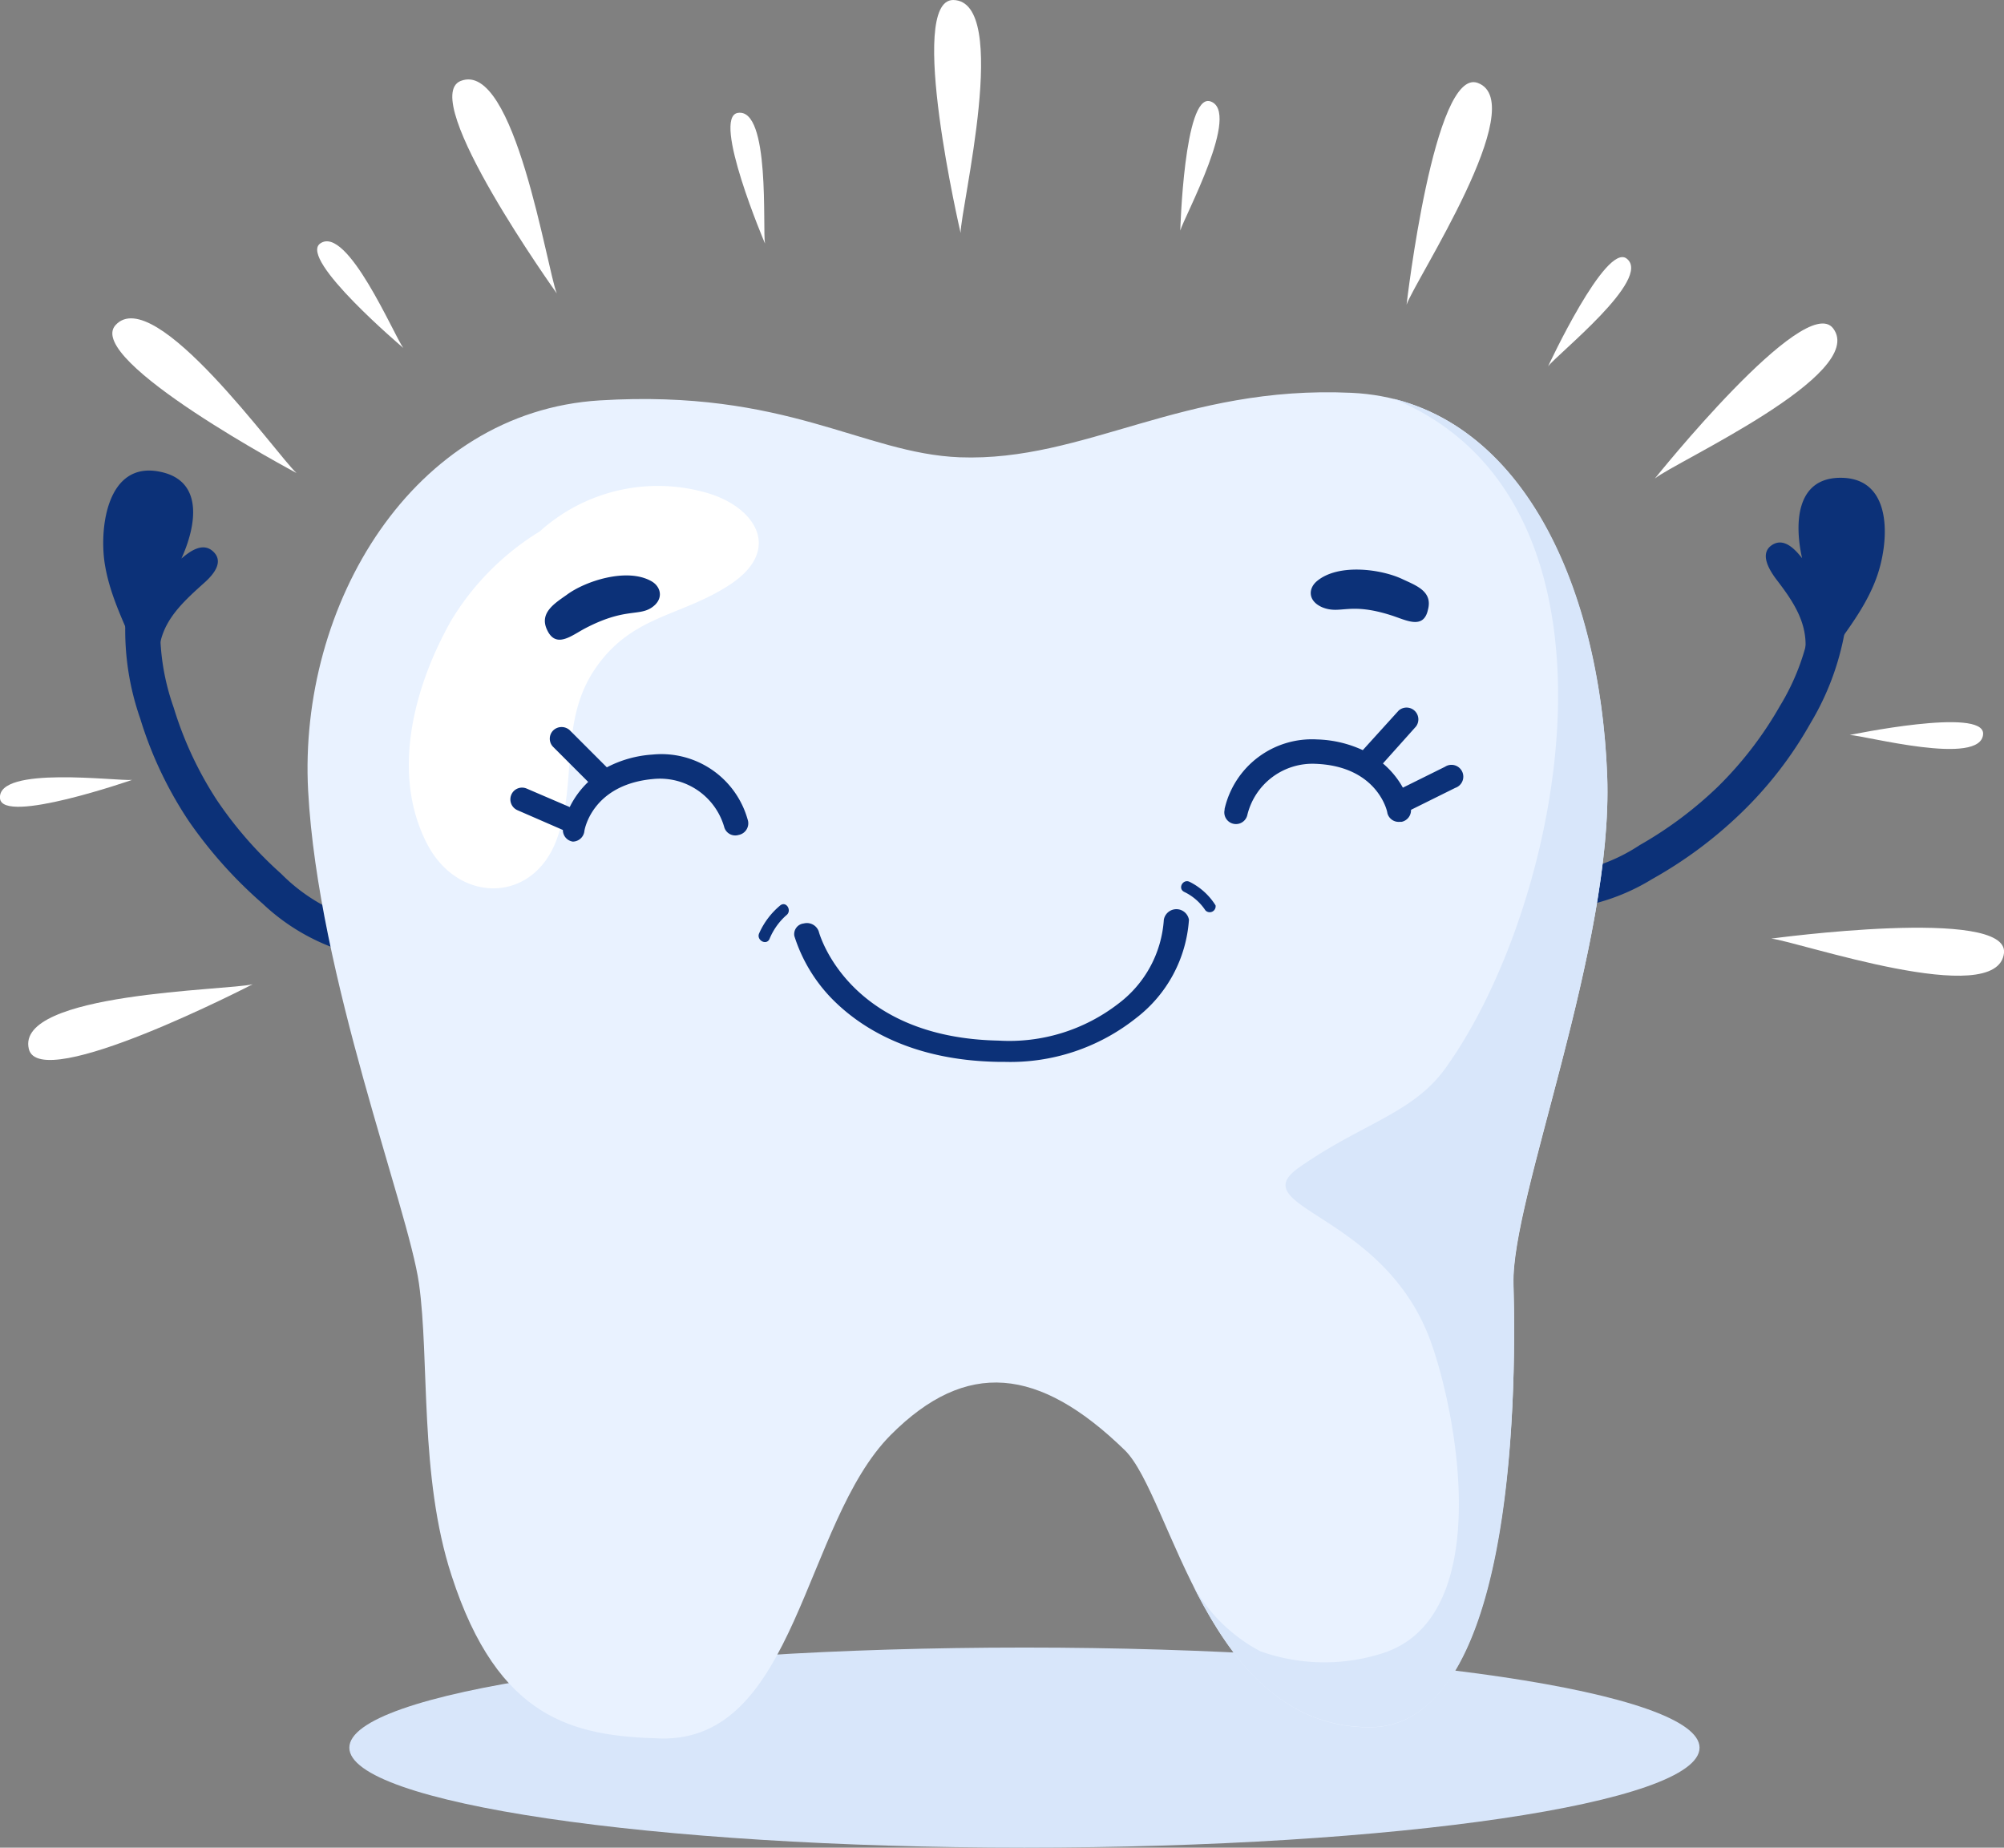
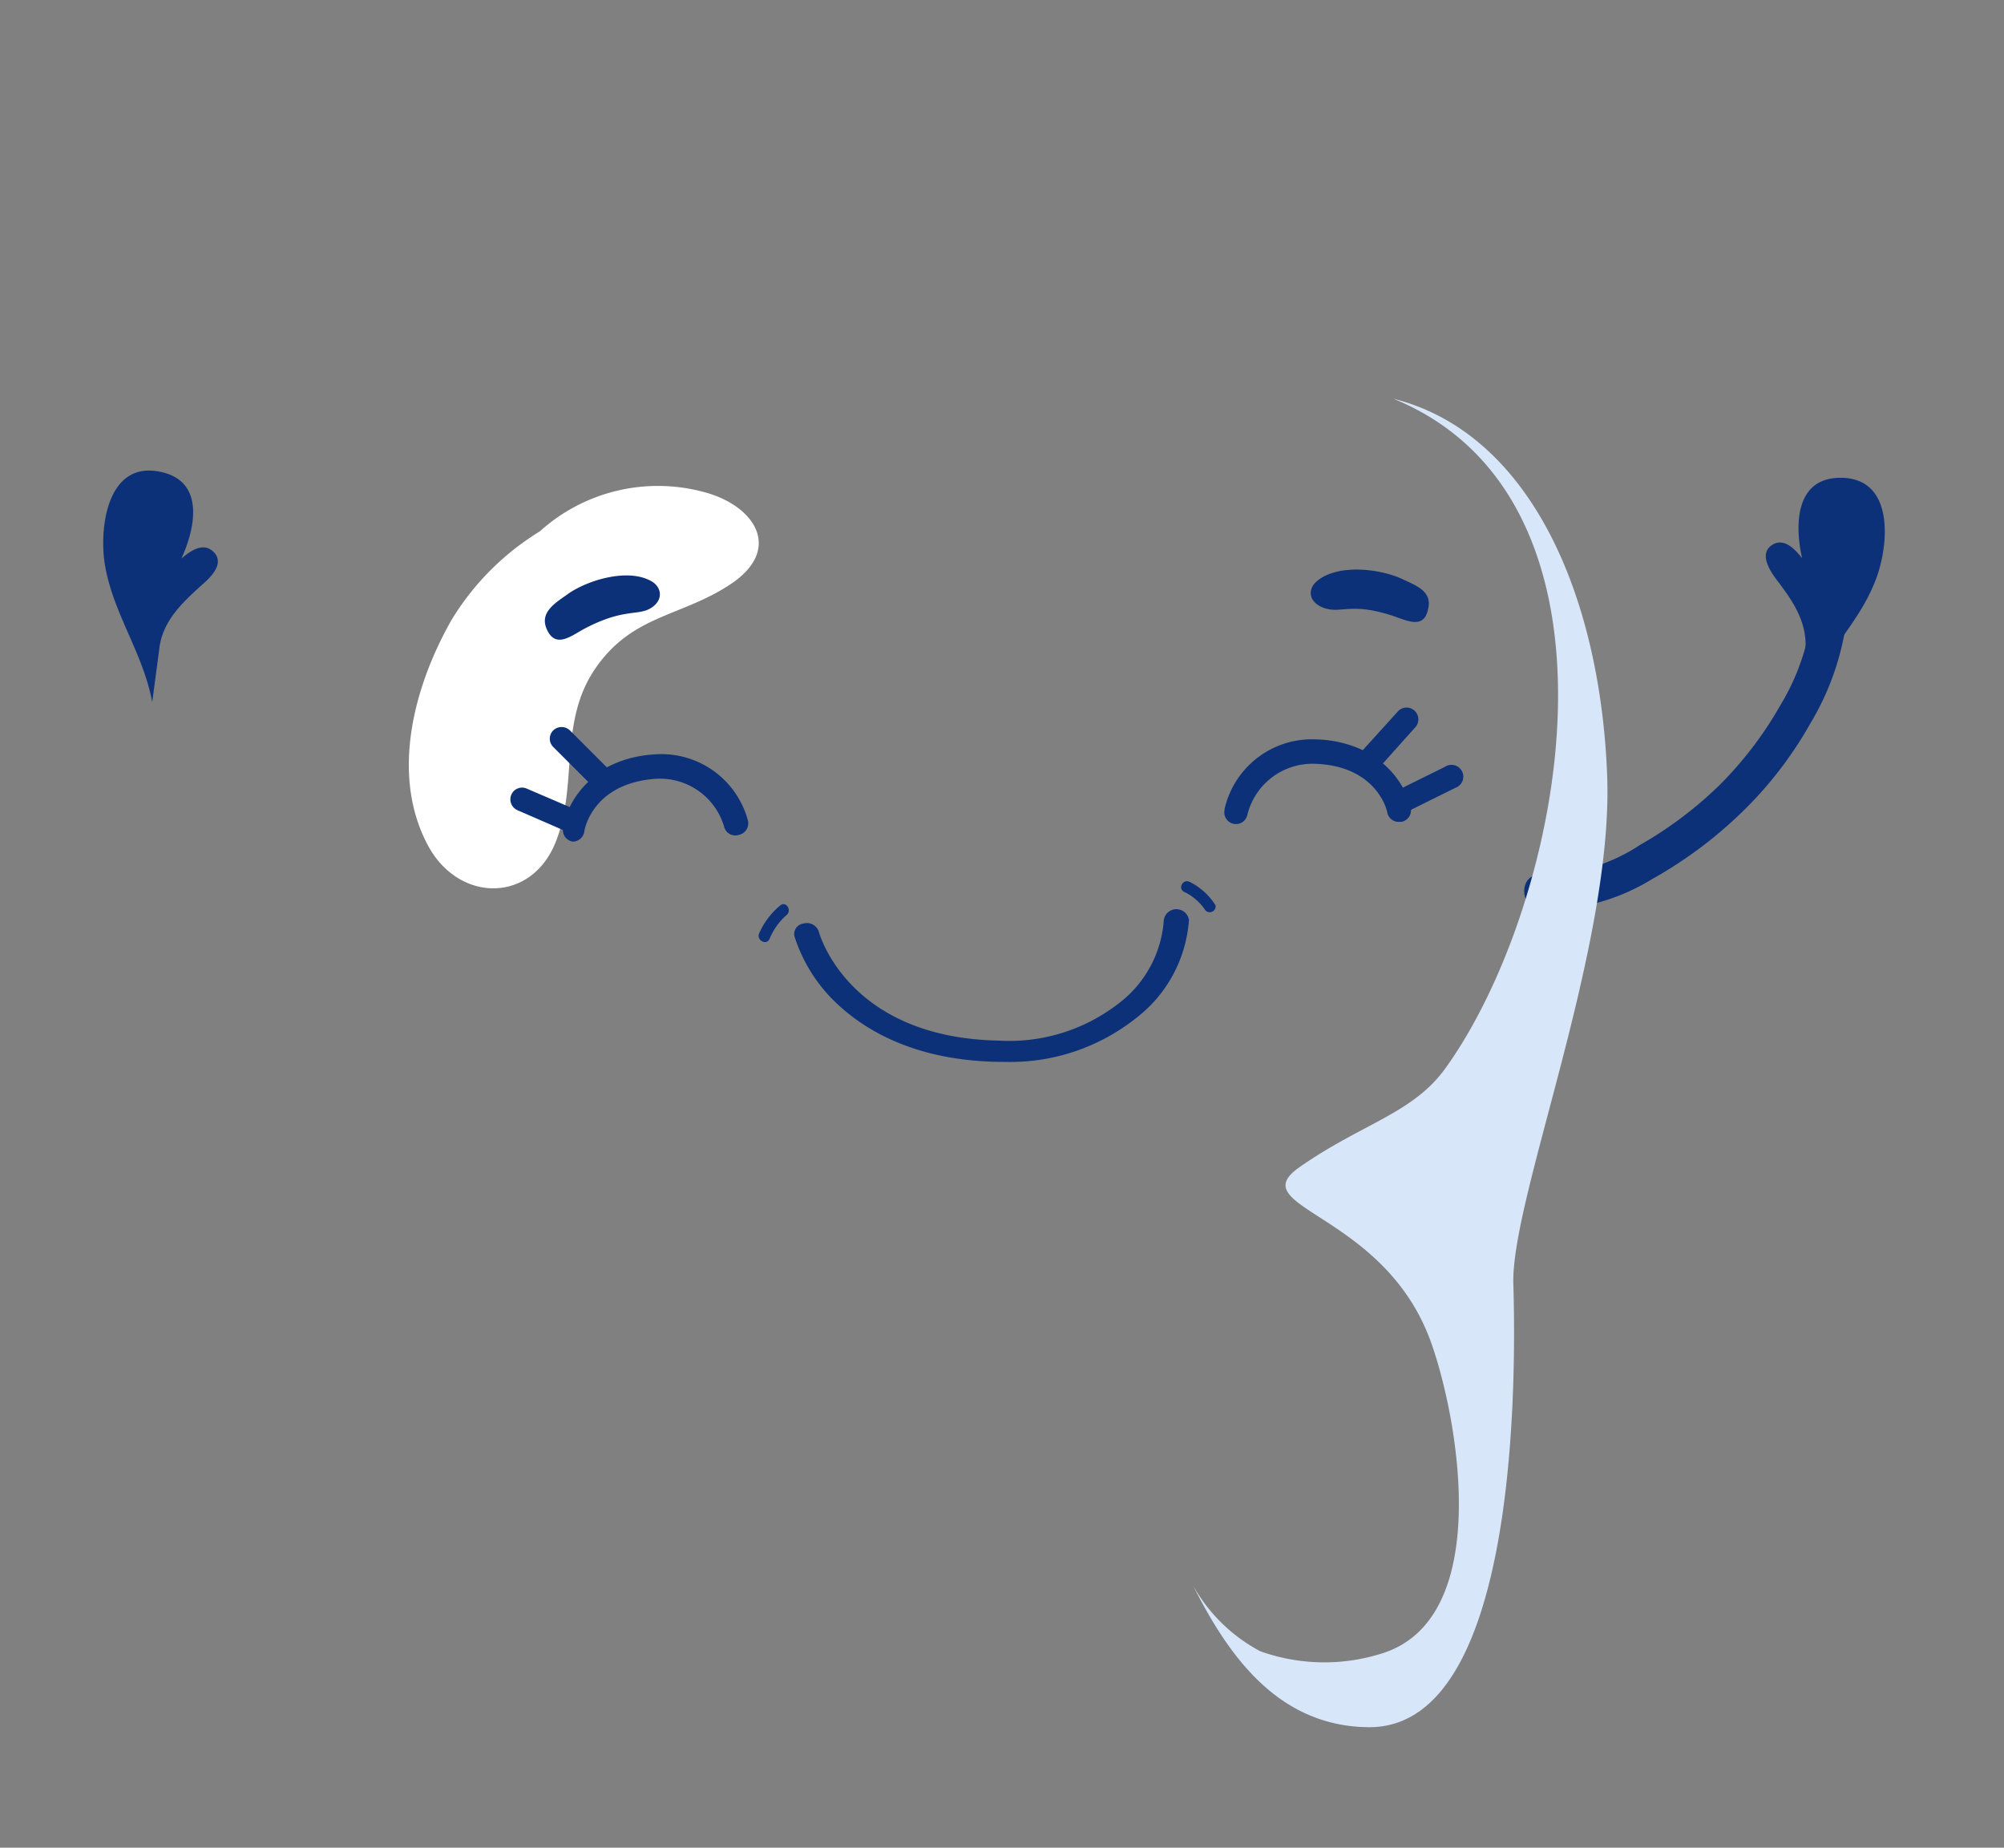
<svg xmlns="http://www.w3.org/2000/svg" viewBox="0 0 108.48 100" fill-rule="evenodd">
  <rect x="0" y="0" width="108.48" height="100" fill="#808080" stroke="none" />
-   <path d="M92 94.59c0 3-16.36 5.41-36.55 5.41s-36.54-2.42-36.54-5.41 16.36-5.42 36.54-5.42S92 91.6 92 94.59z" fill="#d8e6fa" />
  <g fill="#0c3178">
-     <path d="M19.71 51.77a11.29 11.29 0 0 1-5.49-2.86 24.07 24.07 0 0 1-4-4.47 21.09 21.09 0 0 1-2.63-5.55 14.48 14.48 0 0 1-.74-6.22c.15-1.23 2-.82 1.86.39a12.61 12.61 0 0 0 .69 5.23 19.61 19.61 0 0 0 2.33 5 21.28 21.28 0 0 0 3.49 4 9.68 9.68 0 0 0 4.9 2.67c1.2.12.8 2.04-.41 1.81z" />
    <path d="M8.6 25.52c2.5.46 2 3 1.22 4.71.47-.4 1.2-.94 1.77-.33s-.19 1.35-.63 1.73c-1.11 1-2.18 2-2.34 3.51L8.24 38c-.49-2.68-2.18-4.88-2.58-7.56-.28-1.93.16-5.44 2.94-4.92zm74.83 23.73a11.26 11.26 0 0 0 6-1.67A23.23 23.23 0 0 0 94.25 44 21.1 21.1 0 0 0 98 39.15a14.56 14.56 0 0 0 2-5.94c.1-1.23-1.81-1.22-1.91 0a12.47 12.47 0 0 1-1.74 5A20 20 0 0 1 93 42.57a21.22 21.22 0 0 1-4.24 3.17 9.64 9.64 0 0 1-5.35 1.6c-1.21-.07-1.2 1.83.02 1.91z" />
  </g>
-   <path d="M35.74 94.09c-4.68-.13-8.77-1-11.3-8.83-1.75-5.36-1.18-11.69-1.76-15.79s-5.46-16.62-6-26.67 5.65-20.51 15.79-21.13 14.22 2.87 19.48 3.08c6.79.25 12.05-3.91 21.2-3.49C82.12 21.67 86.6 31.52 87 42c.34 9.24-5.2 22.86-5.07 27.49.2 6.77-.19 24-7.79 24-8.79 0-10.72-12.51-13.25-15-4.65-4.52-8.58-4.93-12.67-.83-4.75 4.77-5.08 16.63-12.48 16.43z" fill="#e9f2ff" />
  <path d="M38.1 26.63a9.54 9.54 0 0 0-8.88 2.13 14.36 14.36 0 0 0-4.77 4.78c-2 3.51-3.34 8.31-1.31 12.17 1.69 3.21 5.73 3.2 7-.29 1.14-3.08.11-6.38 2.1-9.26s4.6-2.77 7.26-4.51c2.95-1.93 1.33-4.31-1.4-5.02z" fill="#fff" />
  <path d="M87 42c-.37-9.76-4.15-18.55-11.57-20.42 13.53 5.54 9.26 27.24 2.84 36.2-1.77 2.49-4.51 3-7.94 5.4-3.17 2.23 4.7 2.42 7.18 9.6C79 77.07 80.8 87.67 74.77 89.5a10.32 10.32 0 0 1-6.55-.13 9 9 0 0 1-3.65-3.58c1.93 3.84 4.62 7.63 9.49 7.69 7.76.1 8.06-17.24 7.86-24C81.79 64.84 87.34 51.24 87 42z" fill="#d8e6fa" />
  <path d="M54.32 57.47H54c-4.76-.09-7.51-1.92-9-3.45a8.56 8.56 0 0 1-2-3.36.58.58 0 0 1 .51-.68.68.68 0 0 1 .81.43c.06.24 1.67 5.75 9.73 5.91a9.65 9.65 0 0 0 6.49-2A6.19 6.19 0 0 0 63 49.78a.69.69 0 0 1 1.36 0 7.33 7.33 0 0 1-2.86 5.32 10.94 10.94 0 0 1-7.18 2.37zm21.61-26.12c-1.15-.55-3.48-.87-4.64.1-.48.4-.5 1.08.29 1.42 1 .4 1.43-.3 3.72.43.8.25 1.76.81 2-.31.26-.99-.65-1.3-1.37-1.64zm-45.26.85c1-.75 3.26-1.49 4.58-.75.55.3.7 1 0 1.45s-1.46 0-3.58 1.11c-.74.39-1.58 1.12-2.06.07-.42-.9.39-1.41 1.06-1.88zm69.05-6.34c-2.54-.06-2.58 2.53-2.17 4.35-.38-.48-1-1.16-1.66-.69s-.09 1.36.26 1.83c.89 1.16 1.73 2.36 1.57 3.92l-.22 2.88c1-2.52 3.14-4.32 4.07-6.86.68-1.84.97-5.36-1.85-5.43zM40.47 44.35a4.85 4.85 0 0 0-5.16-3.51 6.17 6.17 0 0 0-2.46.69l-2-2a.65.65 0 0 0-.9 0 .63.63 0 0 0 0 .9l1.89 1.89a4.79 4.79 0 0 0-1 1.36l-2.33-1a.63.63 0 0 0-.83.33.64.64 0 0 0 .33.84l2.46 1.07a.63.63 0 0 0 .54.63H31a.64.64 0 0 0 .63-.54c0-.1.43-2.56 3.75-2.85a3.62 3.62 0 0 1 3.82 2.59.62.62 0 0 0 .78.44.64.64 0 0 0 .49-.84zm25.82-.57a4.85 4.85 0 0 1 5-3.76 6.29 6.29 0 0 1 2.48.58l1.94-2.14a.64.64 0 0 1 .94.86l-1.79 2a4.73 4.73 0 0 1 1.08 1.31l2.28-1.13a.64.64 0 1 1 .56 1.14l-2.4 1.19a.64.64 0 0 1-.51.65h-.1a.63.63 0 0 1-.67-.48c0-.1-.55-2.53-3.88-2.66a3.63 3.63 0 0 0-3.7 2.77.63.63 0 0 1-1.23-.28zm-2.19 4.49a2.86 2.86 0 0 1 1.15 1 .32.32 0 0 0 .55-.27 3.49 3.49 0 0 0-1.38-1.26c-.37-.21-.69.34-.32.53zM42.24 49a4.14 4.14 0 0 0-1.14 1.5c-.18.37.37.69.55.33a3.48 3.48 0 0 1 .91-1.29c.33-.24.01-.79-.32-.54z" fill="#0c3178" />
-   <path d="M51.6 0c-2.54 0 .4 12.61.4 12.61C52 11.23 54.74.05 51.6 0zm13.9 5.48c-1.4-.39-1.61 7-1.61 7 .2-.72 3.34-6.48 1.61-7zM88.06 14c-1.13-.91-4.26 5.83-4.26 5.83.49-.66 5.65-4.74 4.26-5.83zm19.29 25.72c.05-1.46-7.22.06-7.22.06.79.02 7.14 1.73 7.22-.06zM39.94 6.11c-1.44.23 1.47 7.07 1.47 7.07-.14-.78.3-7.35-1.47-7.07zm-22.61 7.07c-1.18.85 4.5 5.65 4.5 5.65-.48-.63-3.04-6.69-4.5-5.65zM0 43.21c.13 1.44 7.15-1 7.15-1-.78.08-7.31-.79-7.15 1zM80 4.49c-2.37-.9-3.86 12-3.86 12 .44-1.29 6.77-10.9 3.86-12zm19.23 13.28c-1.54-2-9.65 8.13-9.65 8.13 1.09-.9 11.55-5.64 9.65-8.13zm9.25 33.81c.28-2.53-12.6-.78-12.6-.78 1.38.13 12.25 3.89 12.6.78zM24.94 4.38c-2.36.93 5.2 11.5 5.2 11.5-.53-1.28-2.28-12.65-5.2-11.5zM6.25 17.6c-1.69 1.89 9.8 8 9.8 8-1.05-.95-7.7-10.33-9.8-8zM1.56 56.77c.58 2.47 12.12-3.5 12.12-3.5-1.34.34-12.85.44-12.12 3.5z" fill="#fff" />
</svg>